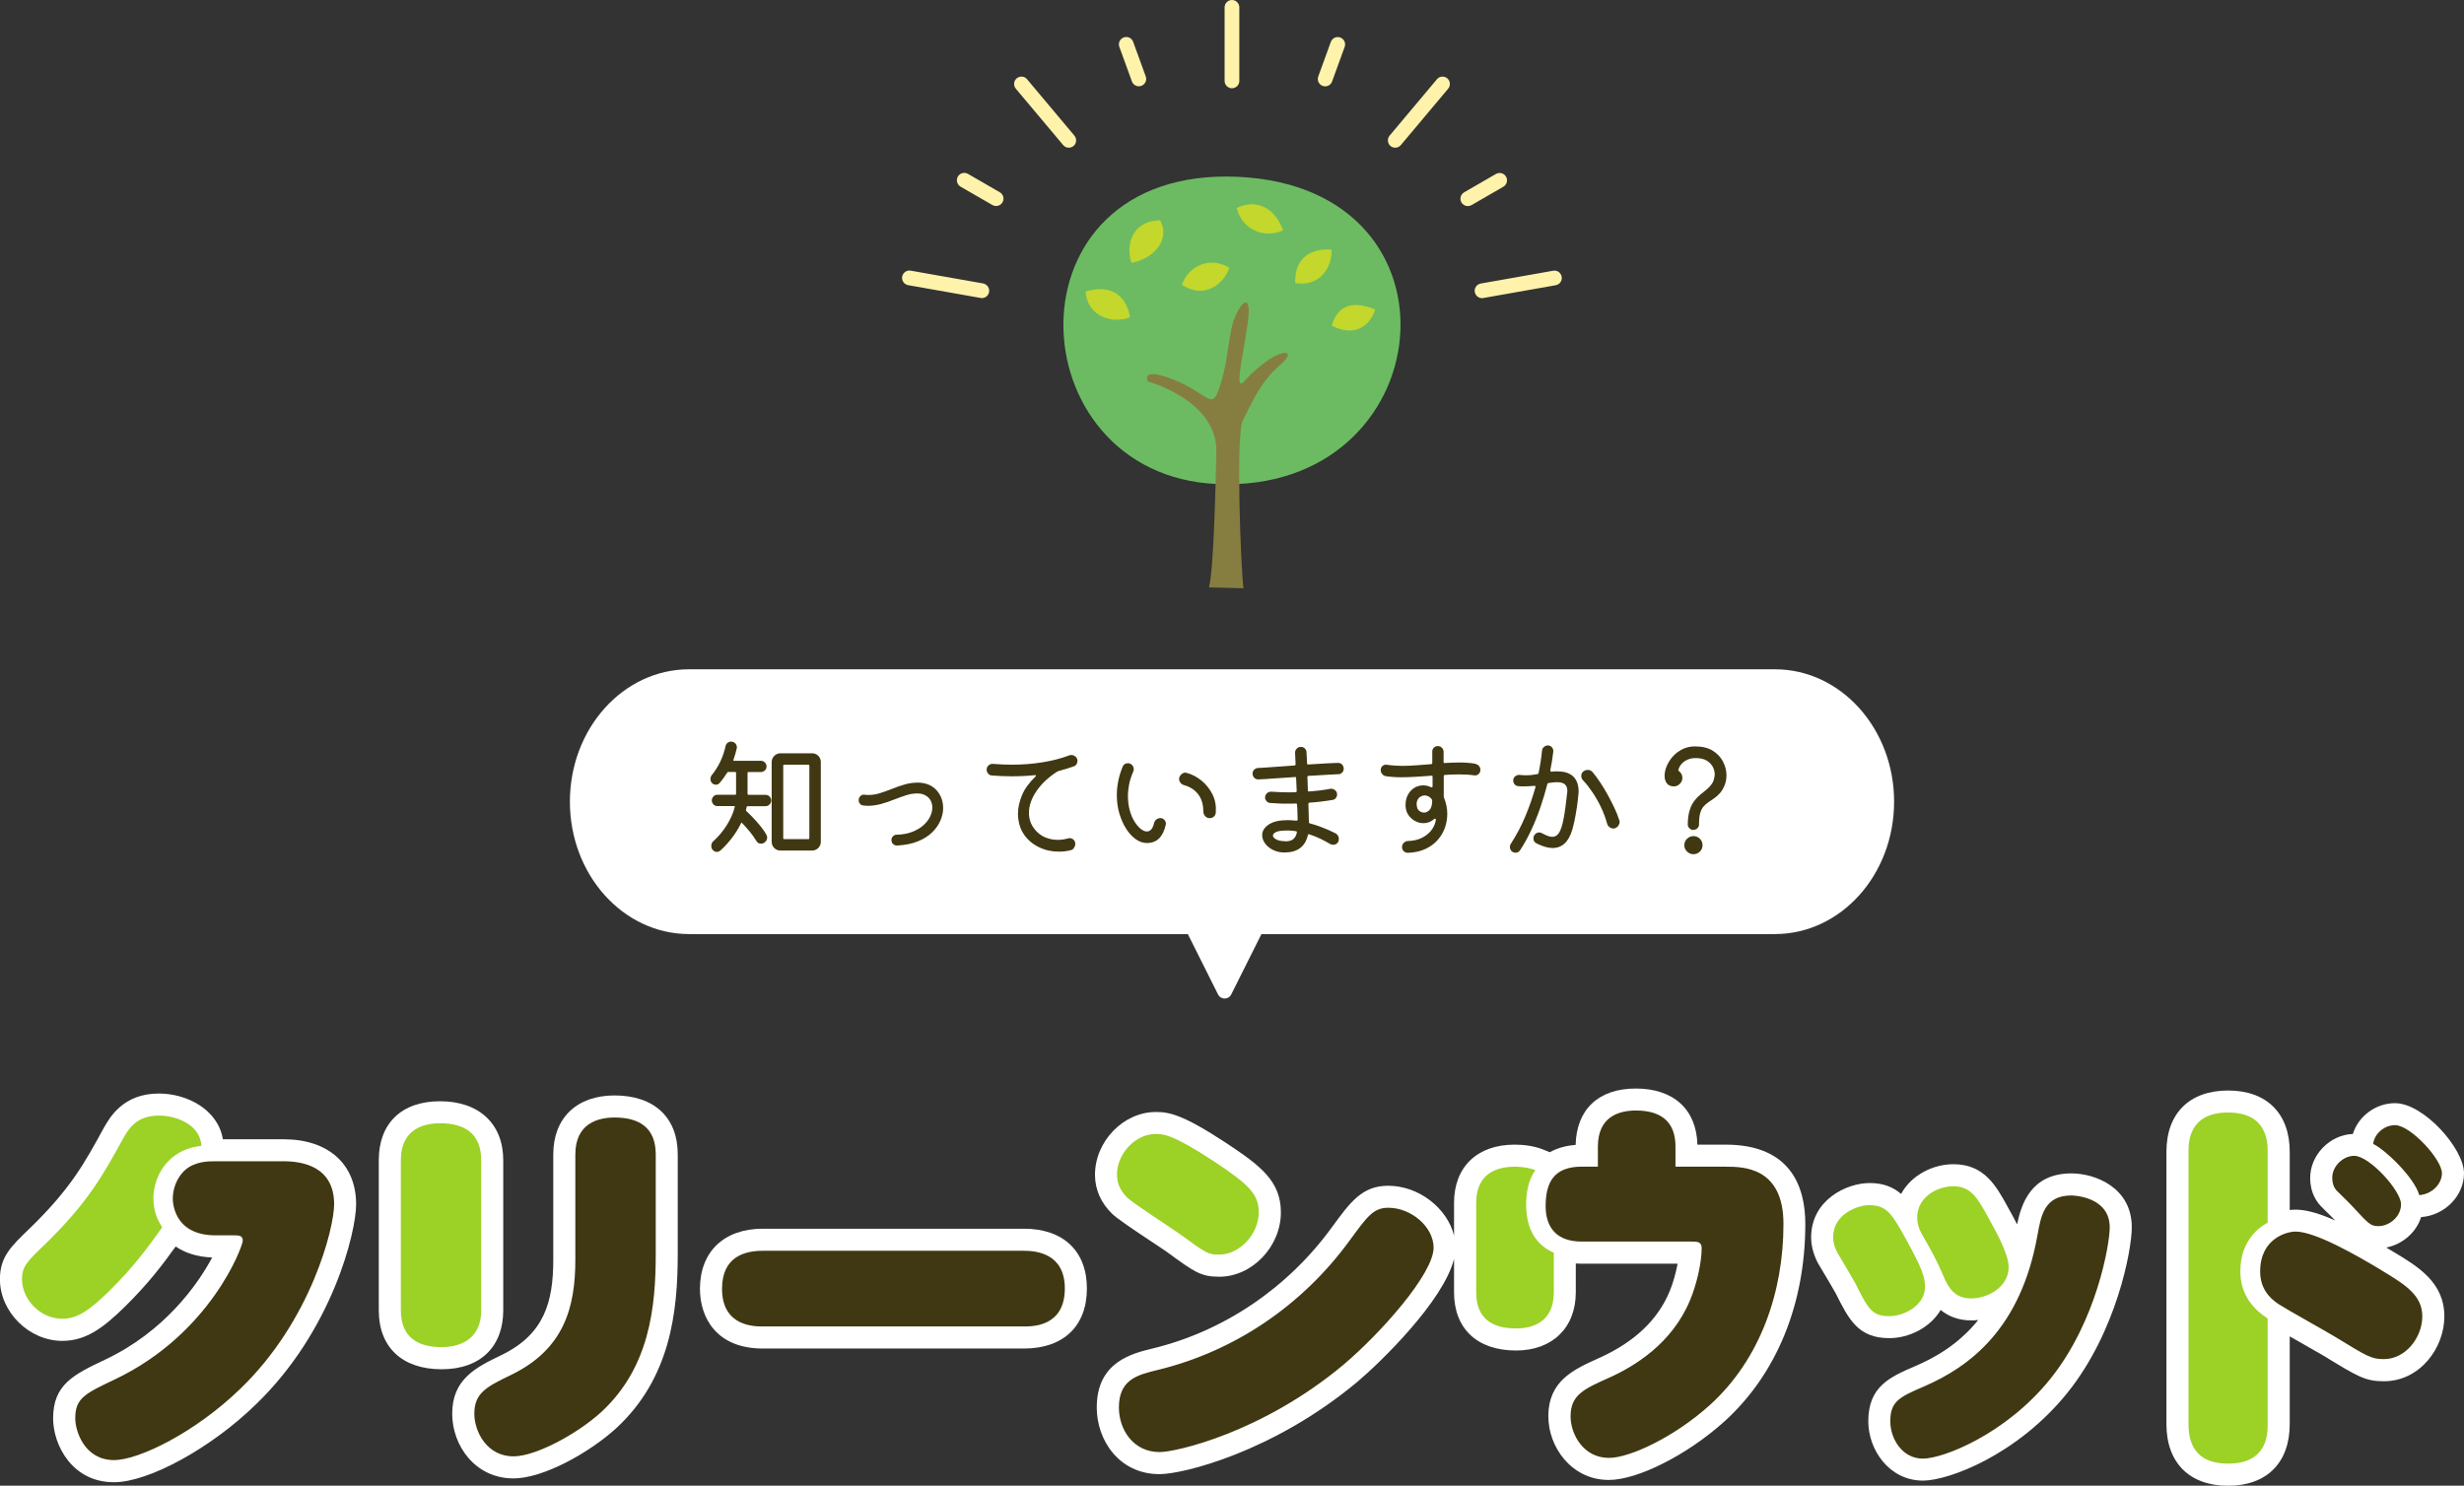
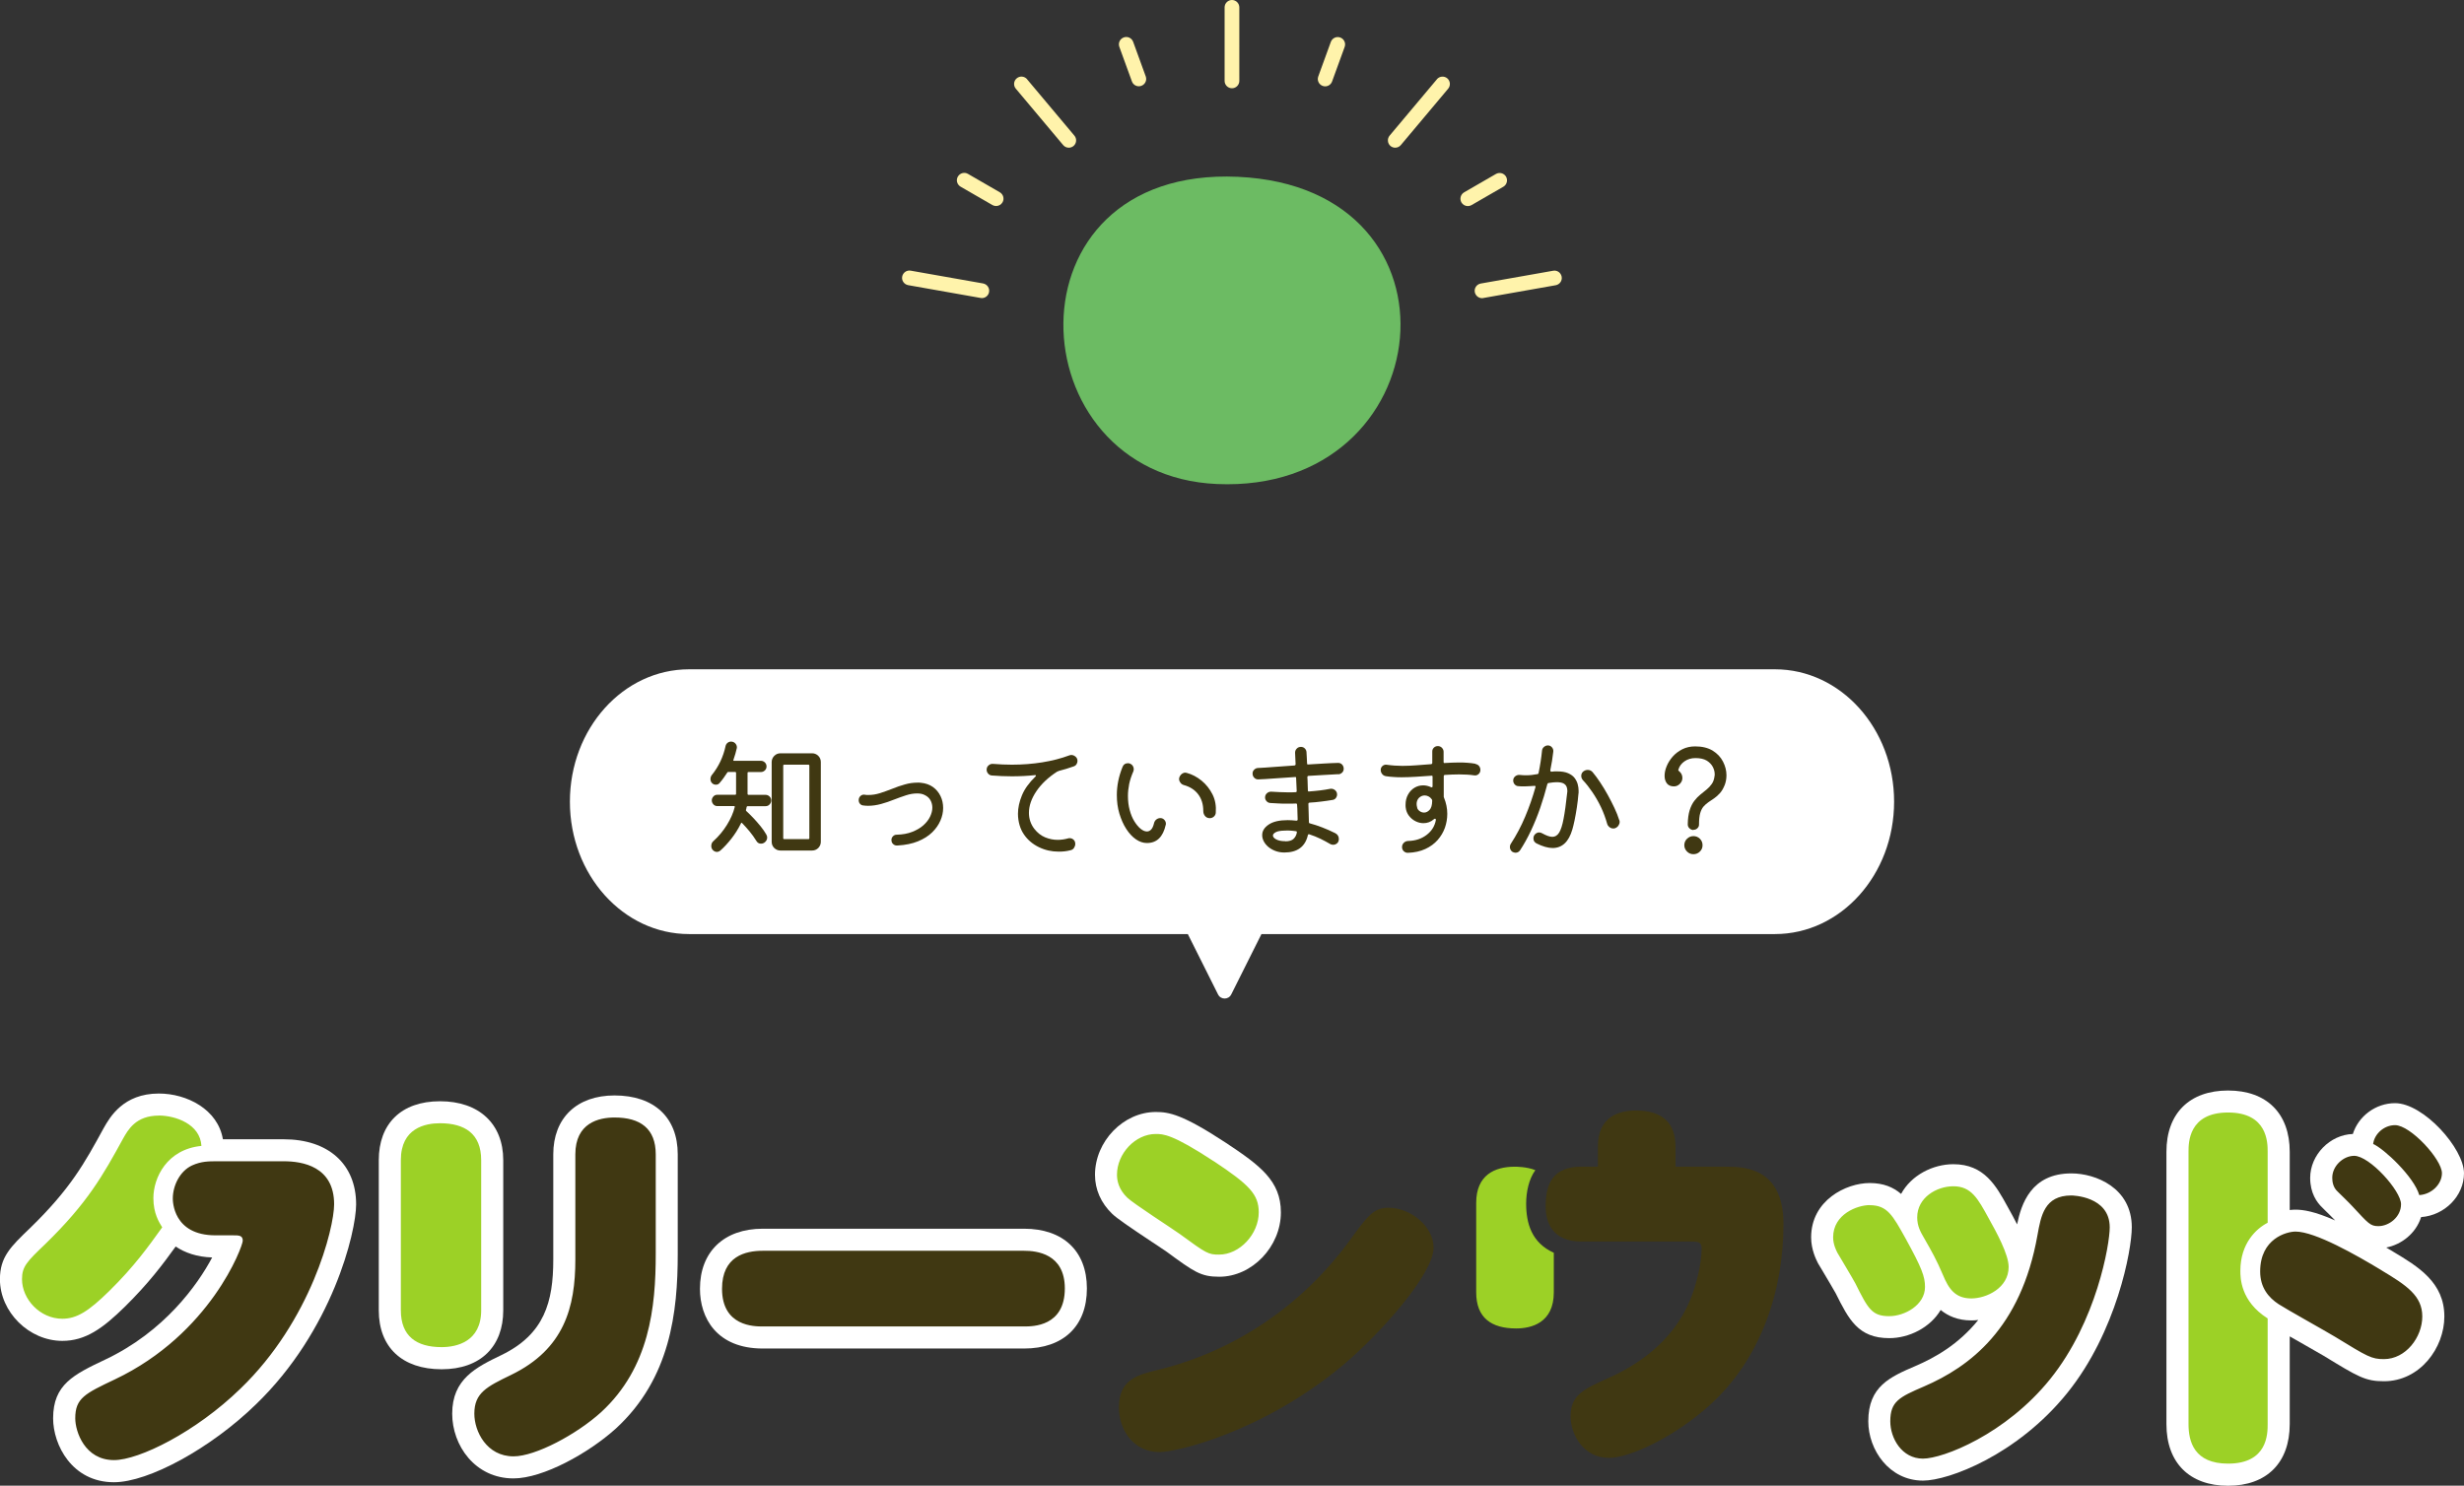
<svg xmlns="http://www.w3.org/2000/svg" id="_レイヤー_2" viewBox="0 0 334.95 202">
  <rect x="0" y="0" width="334.95" height="202" fill="#333333" stroke="none" />
  <g id="_レイヤー_1-2">
    <path d="M241.27,91H93.67c-8.95,0-16.2,8.06-16.2,18s7.25,18,16.2,18h67.8l4.11,8.21c.37,.74,1.42,.74,1.79,0l4.11-8.21h69.8c8.95,0,16.2-8.06,16.2-18s-7.25-18-16.2-18Z" style="fill:#fff;" />
    <g style="isolation:isolate;">
      <path d="M101.63,107.96c0,.07,.04,.11,.11,.11h2.34c.2,0,.38,.08,.53,.22,.15,.15,.23,.33,.23,.55,0,.2-.08,.38-.23,.54-.15,.16-.33,.23-.53,.23h-2.47s-.08,.03-.11,.09c-.01,.07-.03,.15-.04,.22-.02,.08-.04,.15-.06,.21,0,.07,.02,.12,.05,.14,.3,.28,.62,.59,.96,.95,.34,.36,.67,.74,.98,1.12s.57,.76,.77,1.11c.08,.14,.13,.28,.13,.41,0,.29-.13,.53-.4,.72-.12,.08-.26,.13-.43,.13-.28,0-.49-.12-.63-.36-.29-.47-.61-.92-.96-1.34s-.69-.79-1-1.11c-.06-.06-.11-.05-.14,.04-.37,.76-.81,1.45-1.3,2.08-.5,.63-.99,1.17-1.49,1.61-.16,.13-.32,.2-.49,.2-.23,0-.43-.11-.61-.32-.05-.07-.08-.15-.11-.23s-.04-.17-.04-.25c0-.29,.1-.51,.29-.67,.71-.64,1.32-1.37,1.83-2.19,.51-.82,.87-1.63,1.07-2.44,.02-.08,0-.13-.09-.13h-2.27c-.22,0-.4-.08-.54-.23-.14-.16-.22-.34-.22-.54s.07-.38,.22-.54c.14-.16,.32-.23,.54-.23h2.43c.07,0,.11-.04,.11-.11v-2.88c0-.07-.04-.11-.11-.11h-.95c-.07,0-.11,.02-.13,.07-.16,.24-.32,.48-.49,.72-.17,.24-.36,.48-.57,.72-.12,.14-.28,.22-.49,.22-.22,0-.4-.08-.54-.23-.13-.14-.2-.32-.2-.54,0-.2,.06-.38,.18-.54,.47-.58,.86-1.2,1.17-1.86s.55-1.36,.7-2.08c.04-.18,.13-.33,.27-.44,.14-.11,.3-.17,.47-.17,.23,0,.42,.08,.57,.23,.15,.16,.23,.34,.23,.54,0,.07,0,.13-.02,.16-.05,.23-.11,.47-.19,.74-.08,.26-.17,.53-.26,.81-.04,.08-.01,.13,.07,.13h3.67c.2,0,.38,.08,.53,.22,.15,.15,.23,.33,.23,.55s-.08,.4-.23,.54c-.15,.14-.33,.22-.53,.22h-1.71c-.07,0-.11,.04-.11,.11v2.88Zm4.46-5.54h4.3c.32,0,.6,.11,.84,.34,.23,.23,.35,.51,.35,.85v10.84c0,.32-.11,.6-.34,.84-.23,.23-.51,.35-.85,.35h-4.3c-.32,0-.6-.11-.84-.34-.23-.23-.35-.51-.35-.85v-10.84c0-.32,.12-.6,.35-.84,.23-.23,.51-.35,.84-.35Zm.38,11.56c0,.07,.04,.11,.11,.11h3.33c.07,0,.11-.04,.11-.11v-9.9c0-.07-.04-.11-.11-.11h-3.33c-.07,0-.11,.04-.11,.11v9.9Z" style="fill:#403812;" />
      <path d="M121.97,114.96c-.22,.01-.4-.05-.56-.2-.16-.14-.23-.33-.23-.56,0-.19,.07-.36,.21-.5,.14-.14,.3-.21,.49-.21,.82-.02,1.53-.15,2.13-.39s1.11-.53,1.51-.89c.4-.36,.71-.75,.91-1.17,.2-.42,.31-.83,.31-1.22,0-.36-.08-.69-.24-.99-.16-.3-.4-.53-.73-.7-.17-.1-.35-.16-.53-.2-.19-.04-.38-.05-.58-.05-.47,0-.97,.08-1.49,.25-.53,.17-1.08,.37-1.65,.59-.57,.23-1.15,.43-1.74,.59s-1.18,.25-1.78,.25c-.22,0-.44-.02-.68-.05-.18-.02-.32-.11-.43-.24s-.16-.3-.16-.48c0-.24,.09-.43,.26-.58,.17-.15,.38-.2,.6-.15,.08,.01,.16,.02,.23,.03,.07,0,.15,0,.23,0,.52,0,1.04-.08,1.58-.25,.53-.17,1.08-.37,1.65-.59,.56-.23,1.13-.43,1.71-.59,.58-.17,1.16-.25,1.75-.25h.22c.07,0,.14,0,.22,.02,.65,.06,1.2,.26,1.65,.58,.45,.33,.79,.74,1.03,1.24s.35,1.04,.35,1.61-.12,1.13-.37,1.71-.62,1.11-1.12,1.6c-.5,.49-1.15,.9-1.93,1.22-.78,.32-1.71,.51-2.79,.57Z" style="fill:#403812;" />
      <path d="M143.91,104.84c-.06,.01-.13,.04-.2,.07-1.21,.78-2.15,1.67-2.83,2.67-.67,1-1.01,1.98-1.01,2.94,0,.8,.24,1.52,.72,2.16,.43,.55,.93,.94,1.49,1.17,.56,.23,1.13,.34,1.69,.34,.48,0,.95-.07,1.42-.2,.04-.01,.07-.02,.11-.03,.04,0,.07,0,.11,0,.2,0,.38,.07,.53,.21,.15,.14,.23,.33,.23,.57,0,.19-.06,.37-.17,.54-.11,.17-.27,.28-.48,.32-.26,.07-.53,.12-.8,.15-.27,.03-.54,.04-.82,.04-.95,0-1.84-.2-2.68-.61-.84-.41-1.52-.98-2.03-1.73-.25-.36-.45-.78-.59-1.26-.14-.48-.22-1-.22-1.55,0-.79,.18-1.63,.54-2.5,.36-.88,.98-1.73,1.85-2.57,.04-.04,.05-.07,.05-.11,0-.06-.04-.08-.13-.07-1.02,.11-2.07,.16-3.15,.16-.9,0-1.8-.04-2.7-.11-.2-.01-.38-.1-.51-.25-.14-.16-.21-.34-.21-.54,0-.24,.09-.44,.27-.59,.18-.16,.38-.22,.61-.2,.86,.07,1.72,.11,2.56,.11,1.44,0,2.81-.11,4.12-.32,1.31-.21,2.54-.52,3.69-.95,.1-.04,.19-.05,.27-.05,.2,0,.39,.08,.57,.23,.17,.15,.26,.34,.26,.58,0,.16-.04,.3-.13,.44-.08,.14-.21,.24-.38,.3-.67,.24-1.36,.45-2.07,.63Z" style="fill:#403812;" />
      <path d="M155.9,114.62c-.5,0-1-.17-1.48-.5s-.92-.8-1.31-1.4c-.39-.6-.7-1.3-.94-2.09s-.35-1.64-.35-2.54c0-.61,.06-1.24,.19-1.89,.13-.65,.33-1.3,.6-1.96,.13-.31,.37-.47,.72-.47,.12,0,.23,.02,.32,.07,.16,.07,.27,.17,.35,.31,.08,.13,.12,.27,.12,.41,0,.11-.02,.21-.05,.31-.26,.59-.45,1.16-.57,1.72-.11,.56-.17,1.1-.17,1.63,0,.7,.08,1.34,.24,1.93,.16,.59,.37,1.1,.64,1.53s.55,.77,.85,1.01c.3,.24,.58,.36,.85,.36,.22,0,.41-.09,.58-.27,.17-.18,.29-.46,.38-.83,.05-.22,.15-.39,.31-.52,.16-.13,.35-.2,.55-.2,.22,0,.4,.08,.54,.23s.22,.33,.22,.52c0,.07,0,.13-.02,.16-.37,1.66-1.22,2.48-2.56,2.48Zm8.55-3.38c-.26,0-.48-.1-.64-.29s-.24-.43-.24-.7c0-.89-.23-1.64-.69-2.25s-1.11-1.03-1.95-1.26c-.22-.06-.39-.19-.51-.39-.13-.2-.17-.4-.12-.6,.06-.2,.17-.37,.32-.5,.16-.13,.33-.2,.52-.2,.04,0,.1,.01,.2,.04,.71,.19,1.37,.54,2,1.05,.62,.51,1.12,1.14,1.49,1.88,.37,.74,.51,1.57,.44,2.48-.01,.2-.1,.38-.25,.52-.16,.14-.34,.22-.56,.22Z" style="fill:#403812;" />
      <path d="M181.91,105.26c-.5,.02-1.11,.06-1.81,.1s-1.44,.09-2.22,.13c-.11,.01-.16,.07-.16,.18,.02,.29,.04,.58,.04,.88,0,.3,.01,.61,.03,.92,0,.11,.05,.16,.16,.14,.5-.04,1-.08,1.48-.14,.48-.06,.94-.13,1.39-.22,.24-.04,.46,.02,.65,.17,.19,.15,.29,.35,.29,.6,0,.18-.06,.34-.17,.49-.11,.14-.26,.23-.44,.25-.48,.08-.99,.16-1.52,.22-.53,.07-1.07,.12-1.61,.15-.11,.01-.16,.07-.16,.18,.02,.46,.04,.89,.04,1.31,0,.42,.01,.8,.03,1.15,0,.11,.05,.17,.14,.18,.53,.14,1.08,.32,1.65,.54,.57,.22,1.17,.48,1.79,.79,.32,.17,.49,.43,.49,.79,0,.25-.08,.45-.23,.58-.16,.14-.34,.21-.54,.21-.14,0-.27-.03-.38-.09-.43-.25-.89-.5-1.36-.73-.47-.23-.98-.43-1.5-.6-.01-.01-.04-.02-.07-.02-.07,0-.11,.04-.13,.13-.36,1.57-1.43,2.36-3.2,2.36-.47,0-.91-.08-1.32-.25-.41-.17-.77-.4-1.05-.69-.29-.29-.49-.63-.59-1-.04-.14-.05-.29-.05-.43,0-.56,.3-1.04,.9-1.44,.6-.4,1.46-.59,2.57-.59,.18,0,.37,0,.57,.02,.2,.01,.4,.03,.6,.05,.12,0,.18-.05,.18-.16-.01-.3-.02-.62-.03-.95,0-.34-.02-.69-.05-1.06,0-.11-.05-.16-.16-.16-.2,.01-.41,.02-.61,.02h-.59c-.42,0-.82,0-1.21-.03-.38-.02-.74-.04-1.06-.06-.2-.01-.38-.09-.51-.24-.14-.15-.21-.32-.21-.51,0-.24,.09-.43,.26-.58,.17-.15,.37-.22,.58-.21,.38,.02,.77,.04,1.14,.06,.38,.02,.75,.03,1.12,.03h.52c.18,0,.35,0,.52-.02,.11,0,.16-.05,.16-.16-.01-.3-.02-.6-.04-.89-.01-.29-.02-.58-.04-.87,0-.12-.05-.17-.16-.14-.98,.06-1.92,.12-2.81,.19-.89,.07-1.61,.11-2.16,.13-.22,.01-.4-.06-.56-.22-.16-.16-.23-.35-.23-.58,0-.2,.07-.38,.22-.52,.14-.14,.31-.22,.5-.23,.55-.02,1.27-.07,2.16-.14,.89-.07,1.82-.14,2.81-.2,.11-.02,.16-.08,.16-.18-.01-.31-.03-.6-.04-.86-.02-.26-.03-.5-.03-.7,0-.22,.07-.4,.23-.56,.15-.16,.34-.23,.57-.23,.2,0,.38,.07,.52,.21s.22,.31,.23,.51c.01,.2,.02,.44,.04,.69s.02,.54,.04,.84c0,.11,.05,.16,.16,.14,.76-.05,1.48-.09,2.18-.13s1.31-.07,1.85-.08c.23-.01,.42,.06,.57,.22,.15,.16,.22,.35,.22,.58,0,.2-.07,.38-.22,.52-.14,.14-.32,.22-.52,.23Zm-7.2,9.13c.54,0,.92-.12,1.15-.35,.23-.23,.37-.51,.43-.84,0-.01,0-.02,0-.03,0,0,0-.01,0-.03,0-.08-.05-.13-.14-.13-.24-.04-.49-.06-.74-.08-.25-.02-.51-.02-.77,0-.56,.01-.97,.08-1.22,.22s-.38,.28-.38,.45c0,.19,.15,.37,.45,.53,.3,.16,.7,.24,1.21,.24Z" style="fill:#403812;" />
      <path d="M200.57,103.87c.2,.04,.37,.13,.49,.28s.18,.33,.18,.53c0,.23-.08,.42-.25,.57-.17,.15-.37,.21-.59,.17-.32-.05-.66-.08-1-.1-.34-.02-.69-.03-1.05-.03-.31,0-.63,0-.95,.02s-.65,.03-.98,.05c-.11,.01-.16,.07-.16,.18v2.7s0,.07,0,.1c0,.03,.01,.06,.03,.1,.3,.73,.45,1.47,.45,2.21,0,.65-.11,1.28-.32,1.89-.22,.61-.55,1.17-.99,1.67-.44,.5-1,.91-1.67,1.22-.67,.31-1.46,.49-2.36,.52-.22,.01-.4-.06-.57-.21-.16-.15-.24-.34-.24-.57s.08-.42,.24-.58,.36-.24,.58-.25c1-.02,1.84-.3,2.53-.83,.69-.53,1.11-1.21,1.25-2.03v-.02c0-.07-.03-.12-.08-.14-.05-.02-.11,0-.17,.05-.22,.19-.45,.33-.69,.42s-.5,.13-.75,.13c-.37,0-.73-.09-1.09-.27-.35-.18-.65-.43-.89-.75-.24-.32-.38-.68-.43-1.09-.01-.06-.02-.13-.02-.2v-.2c0-.52,.11-.97,.33-1.37,.22-.4,.51-.71,.87-.93,.36-.22,.76-.33,1.19-.33,.35,0,.71,.08,1.08,.25,.02,.01,.05,.02,.09,.02,.07,0,.11-.05,.11-.14v-1.3c0-.12-.05-.17-.16-.14-.7,.05-1.39,.1-2.07,.14s-1.34,.07-1.98,.07c-.38,0-.76-.01-1.12-.04-.36-.02-.7-.06-1.03-.11-.2-.04-.37-.13-.5-.3s-.19-.34-.19-.55c0-.23,.09-.41,.26-.55,.17-.14,.37-.19,.58-.15,.34,.05,.68,.08,1.03,.11,.35,.02,.71,.04,1.07,.04,.64,0,1.28-.03,1.94-.08,.65-.05,1.31-.1,1.97-.15,.11-.02,.16-.08,.16-.18v-1.51c-.01-.22,.06-.4,.21-.55,.15-.15,.33-.22,.55-.22s.4,.08,.55,.23c.15,.16,.23,.34,.23,.54v1.39c0,.12,.06,.17,.18,.14,.34-.02,.67-.04,.99-.05,.32-.01,.64-.02,.95-.02,.38,0,.76,.01,1.12,.04,.37,.02,.72,.07,1.07,.13Zm-7.92,5.98c.06,.18,.18,.33,.36,.45,.18,.12,.37,.18,.58,.18,.26,0,.51-.12,.74-.36s.35-.65,.36-1.24c0-.08-.02-.16-.07-.22-.13-.18-.28-.31-.45-.39s-.34-.12-.5-.12c-.29,0-.54,.11-.77,.32-.22,.22-.33,.5-.33,.85,0,.14,.03,.32,.09,.52Z" style="fill:#403812;" />
      <path d="M210.76,104.74v.04c0,.1,.05,.14,.16,.14,.13-.02,.26-.04,.39-.04h.37c.61,0,1.11,.08,1.49,.25,.38,.17,.68,.38,.88,.65s.34,.55,.42,.85,.12,.59,.12,.86v.23c0,.07,0,.14-.02,.2-.05,.62-.12,1.25-.22,1.89-.1,.64-.2,1.21-.31,1.74-.11,.52-.21,.93-.3,1.23-.49,1.68-1.39,2.52-2.68,2.52-.62,0-1.36-.21-2.2-.63-.28-.16-.41-.38-.41-.68,0-.24,.08-.43,.24-.58s.34-.23,.53-.23c.14,0,.28,.04,.4,.11,.29,.16,.55,.28,.77,.36,.23,.08,.44,.13,.63,.13,.38,0,.69-.19,.93-.58,.23-.38,.44-1.01,.6-1.89,.17-.88,.33-2.05,.49-3.53,.01-.05,.02-.1,.02-.15v-.15c0-.18-.04-.36-.11-.53-.07-.17-.21-.32-.41-.43-.2-.11-.52-.17-.94-.17-.29,0-.65,.04-1.08,.11-.1,.01-.16,.07-.18,.16-.28,1.08-.6,2.16-.97,3.23-.37,1.07-.79,2.1-1.25,3.08-.46,.98-.96,1.87-1.48,2.67-.16,.23-.37,.34-.63,.34-.14,0-.29-.05-.45-.14-.2-.17-.31-.38-.31-.65,0-.17,.04-.31,.13-.43,.74-1.14,1.4-2.37,1.95-3.69,.56-1.32,1.02-2.66,1.4-4.01,0-.01,0-.02,0-.04,0-.01,0-.02,0-.04,0-.08-.05-.11-.16-.09-.2,.01-.41,.03-.63,.04-.22,.02-.44,.03-.67,.03-.13,0-.27,0-.41,0s-.3-.01-.47-.03c-.19-.01-.35-.09-.49-.24-.13-.15-.2-.33-.2-.53,0-.23,.09-.41,.26-.56,.17-.14,.37-.21,.6-.2,.32,.04,.62,.05,.88,.05s.52-.01,.77-.04c.25-.03,.51-.07,.8-.12,.08-.01,.13-.06,.14-.14,.11-.53,.2-1.05,.28-1.56,.08-.51,.14-1.01,.19-1.5,.02-.2,.11-.37,.27-.5s.33-.2,.52-.2c.22,0,.4,.08,.55,.25,.15,.17,.21,.37,.19,.59-.05,.41-.11,.83-.17,1.25-.07,.43-.15,.86-.24,1.31Zm9.36,6.75c.04,.08,.05,.17,.05,.27,0,.17-.06,.33-.17,.5-.11,.16-.27,.28-.46,.35-.05,.01-.09,.02-.13,.03-.04,0-.08,0-.13,0-.18,0-.34-.06-.49-.17-.14-.11-.25-.26-.31-.44-.22-.79-.5-1.55-.85-2.29-.35-.73-.74-1.41-1.17-2.04s-.85-1.17-1.29-1.63c-.14-.17-.22-.36-.22-.58,0-.24,.09-.44,.27-.59,.18-.14,.38-.22,.61-.22,.26,0,.49,.1,.67,.31,.32,.38,.66,.84,1.02,1.38s.7,1.1,1.03,1.7c.33,.6,.63,1.19,.91,1.78,.28,.59,.49,1.13,.65,1.64Z" style="fill:#403812;" />
      <path d="M230.2,112.85c-.2,0-.38-.08-.54-.23-.16-.15-.23-.33-.23-.53,.01-.78,.1-1.42,.26-1.93,.16-.51,.37-.93,.63-1.27,.26-.34,.53-.62,.83-.86s.58-.47,.85-.69c.27-.22,.5-.47,.7-.76,.2-.28,.32-.64,.37-1.07,.01-.04,.02-.07,.02-.12v-.14c0-.31-.08-.64-.25-.97s-.44-.62-.82-.86c-.38-.23-.89-.35-1.54-.35-.58,0-1.07,.15-1.49,.44s-.7,.67-.83,1.12c-.01,.01-.02,.04-.02,.07,0,.05,.03,.09,.09,.13,.31,.25,.47,.56,.47,.94,0,.3-.11,.57-.34,.8s-.5,.35-.81,.35c-.43,0-.75-.14-.96-.41-.21-.28-.31-.62-.31-1.03s.09-.84,.28-1.3,.46-.9,.82-1.31c.36-.41,.8-.74,1.31-1,.52-.26,1.1-.39,1.75-.39,.96,0,1.75,.2,2.38,.58,.62,.39,1.09,.88,1.4,1.49,.31,.6,.47,1.22,.47,1.85,0,.48-.08,.92-.23,1.31-.19,.48-.41,.86-.67,1.14-.25,.28-.51,.51-.77,.69-.26,.18-.52,.35-.77,.52-.25,.17-.47,.37-.67,.59-.2,.23-.35,.53-.46,.91s-.16,.88-.16,1.5c.01,.21-.05,.38-.2,.53-.14,.15-.32,.23-.54,.23Zm0,3.29c-.34,0-.63-.12-.87-.36s-.37-.53-.37-.86,.12-.64,.37-.88,.54-.36,.87-.36,.64,.12,.88,.36,.36,.53,.36,.88-.12,.62-.36,.86-.53,.36-.88,.36Z" style="fill:#403812;" />
    </g>
    <path d="M168.27,24.04c-32.1-1.45-30.19,40.57-2.84,41.77,30.44,1.33,34.94-40.32,2.84-41.77Z" style="fill:#6cbb63;" />
-     <path d="M169.19,51.8c-1.48,1.62-.28-2.84,.43-7.94,.7-5.09-1.64-2.02-2.22,.82-.61,2.99-.65,5.53-1.88,8.67-.89,2.26-1.68-.08-6.15-1.8-4.47-1.72-3.32,.32-3.32,.32,0,0,9.46,2.55,9.3,9.62-.09,3.76-.34,16.01-1.01,18.37l4.69,.12c-.37-3.1-1.07-21.14-.05-22.91,1.02-1.78,2.15-5,5.02-7.43,2.87-2.43-.49-2.58-4.81,2.14Z" style="fill:#867e40;" />
-     <path d="M147.57,39.64c.3,3.64,3.93,4.38,6.05,3.49-.63-3.44-3.06-4.4-6.05-3.49Zm28.51-1.15c3.45,.55,5.04-2.27,4.92-4.56-3.96-.22-5.04,2.27-4.92,4.56Zm-22.27-2.75c3.63-.73,5.18-3.64,3.88-5.8-3.96,.14-4.64,3.48-3.88,5.8Zm14.31-7.45c.89,3.38,4.26,4.06,6.3,3.01-1.4-3.71-4.26-4.06-6.3-3.01Zm-7.45,10.43c3.06,2.03,5.74-.14,6.45-2.32-3.02-1.76-5.74,.14-6.45,2.32Zm20.37,5.55c3.08,1.65,5.26,0,5.89-2.19-3.66-1.51-5.26,0-5.89,2.19Z" style="fill:#c3d72c;" />
    <path d="M83.54,148.94c-5.14,0-8.33,3.07-8.33,8.01v14.31c0,5.74-1.2,10.14-7.03,12.97-3.45,1.67-6.71,3.25-6.71,7.98,0,4.32,3.11,8.8,8.33,8.8,4.03,0,10.24-3.45,13.94-6.8,7.39-6.8,8.39-15.81,8.39-23.73v-13.53c0-5.02-3.21-8.01-8.59-8.01Z" style="fill:#fff;" />
    <path d="M68.41,178.16v-20.42c0-4.94-3.29-8.01-8.59-8.01s-8.33,3.07-8.33,8.01v20.42c0,5.02,3.19,8.01,8.54,8.01s8.38-3.15,8.38-8.01Z" style="fill:#fff;" />
    <path d="M139.21,167.06h-35.52c-5.27,0-8.54,3.13-8.54,8.17,0,3.92,2.24,8.12,8.54,8.12h35.52c5.35,0,8.54-3.05,8.54-8.17s-3.27-8.12-8.54-8.12Z" style="fill:#fff;" />
    <path d="M38.59,154.9h-8.29c-.67-4.04-4.86-6.22-8.71-6.22-4.84,0-6.66,3.23-7.49,4.69-2.62,4.8-4.52,8.26-10,13.59-2.65,2.54-4.11,3.94-4.11,6.97,0,4.46,3.96,8.38,8.48,8.38,3.15,0,5.49-1.69,8.48-4.62,3.26-3.21,5.17-5.77,6.93-8.21,1.27,.86,2.91,1.42,4.96,1.49-1.99,3.75-6.52,10.09-14.53,13.88-4.27,2.03-7.09,3.37-7.09,7.99,0,3.61,2.57,8.69,8.27,8.69,4.73,0,13.19-4.64,19.26-10.55,10.43-10.03,13.66-23.47,13.66-27.23,0-5.46-3.77-8.85-9.84-8.85Z" style="fill:#fff;" />
    <path d="M281.57,159.54c-5.47,0-6.81,4.18-7.37,6.93-.38-.75-.8-1.52-1.23-2.29l-.05-.09c-1.56-2.85-3.18-5.8-7.38-5.8-2.79,0-5.73,1.49-7.11,4.04-1.06-.91-2.39-1.48-4.27-1.48-3.21,0-7.96,2.35-7.96,7.39,0,1.65,.67,2.99,.89,3.43l.04,.08,.68,1.14c.58,.98,1.55,2.61,1.73,2.95,1.77,3.54,3.05,6.1,7.28,6.1,2.73,0,5.59-1.46,6.99-3.83,.99,.81,2.33,1.42,4.18,1.42,.31,0,.62-.02,.93-.06-2.7,3.34-5.89,5.12-8.54,6.26-3.44,1.48-6.41,2.76-6.41,7.51,0,3.88,2.84,8.07,7.44,8.07,3.49,0,12.83-3.5,19.62-11.93,6.68-8.29,8.76-19.4,8.76-22.51,0-5.38-4.92-7.33-8.22-7.33Z" style="fill:#fff;" />
    <path d="M329.12,165.48c3.22-.23,5.83-2.89,5.83-5.96,0-3.37-5.51-9.53-9.37-9.53-2.64,0-4.98,1.77-5.74,4.19-3.11,.1-5.8,2.84-5.8,5.97,0,2.05,.89,3.33,1.66,4.05l.41,.41c.37,.36,.95,.93,1.33,1.33-2.8-1.24-4.34-1.47-5.4-1.47-.25,0-.52,.02-.78,.05v-7.92c0-5.21-3.13-8.33-8.38-8.33s-8.38,3.11-8.38,8.33v37.03c0,5.25,3.13,8.38,8.38,8.38s8.38-3.13,8.38-8.38v-11.93c.45,.26,.94,.54,1.48,.84,1.36,.77,2.62,1.49,3.12,1.79,4.7,2.87,5.67,3.47,8.2,3.47,4.92,0,8.22-4.55,8.22-8.8,0-4.64-3.55-6.78-6.98-8.83-.32-.19-.61-.37-.92-.55,2.07-.4,4.04-1.92,4.74-4.14Z" style="fill:#fff;" />
    <path d="M156.67,168.9c.87,.58,1.61,1.07,1.92,1.29,3.75,2.75,4.64,3.4,7.15,3.4,4.46,0,8.38-4.09,8.38-8.75,0-4.29-2.83-6.38-7.46-9.45-5.92-3.89-7.75-4.2-9.54-4.2-4.41,0-8.27,3.99-8.27,8.54,0,2,.81,3.84,2.35,5.32,.67,.63,2.23,1.7,5.47,3.86Z" style="fill:#fff;" />
-     <path d="M234.59,155.63h-3.85c-.12-4.78-3.23-7.63-8.38-7.63s-8.06,2.93-8.17,7.66c-1.02,.08-2.31,.33-3.52,1l-.83-.34c-1.4-.57-2.93-.69-3.96-.69-5.07,0-8.22,3.03-8.22,7.91v4.45c-.92-3.71-4.77-6.77-8.96-6.77-3.52,0-5.13,2.2-7.56,5.53l-.14,.19c-6.01,8.22-14.64,14.05-24.29,16.4-2.85,.69-7.62,1.84-7.62,8.03,0,4.39,2.99,9.06,8.54,9.06,3.17,0,15.42-2.98,26.9-12.56,3.17-2.68,11.71-10.98,13.13-16.71v4.55c0,4.95,3.15,7.91,8.43,7.91,4.93,0,8.12-3.1,8.12-7.91v-3.92c.26,.02,.52,.03,.78,.03h13.06c-.24,1.28-.64,2.71-1.1,3.79-1.58,3.82-4.75,6.84-9.46,8.98-3.6,1.61-7.01,3.14-7.01,7.99,0,4.16,3.14,8.64,8.22,8.64,3.94,0,10.71-3.43,15.75-7.99,7.07-6.42,10.96-15.94,10.96-26.82,0-4.92-1.88-10.78-10.83-10.78Z" style="fill:#fff;" />
    <path d="M21.59,151.68c-3.13,0-4.18,1.93-4.86,3.13-2.72,4.96-4.81,8.72-10.55,14.31-2.51,2.4-3.19,3.08-3.19,4.8,0,2.72,2.45,5.38,5.48,5.38,1.98,0,3.6-1.04,6.37-3.76,3.45-3.39,5.33-6.06,7.21-8.67-.42-.68-1.2-1.88-1.2-3.97,0-2.77,1.83-6.63,6.53-7.1-.16-2.98-3.55-4.13-5.8-4.13Zm286.67,14.57v-9.66c0-1.2,0-5.33-5.38-5.33s-5.38,4.13-5.38,5.33v37.03c0,2.4,.78,5.38,5.38,5.38,5.38,0,5.38-4.07,5.38-5.38v-14.36c-3.71-2.35-3.71-5.54-3.71-6.48,0-3.76,2.19-5.75,3.71-6.53Zm-248.44-13.53c-1.98,0-5.33,.63-5.33,5.01v20.42c0,3.5,2.09,5.01,5.54,5.01,2.04,0,5.38-.73,5.38-5.01v-20.42c0-3.6-2.25-5.01-5.59-5.01Zm105.18,5.17c-5.64-3.71-6.89-3.71-7.89-3.71-2.77,0-5.27,2.66-5.27,5.54,0,.78,.21,1.98,1.41,3.13,.89,.84,6.01,4.13,7.1,4.91,3.71,2.72,3.92,2.82,5.38,2.82,2.77,0,5.38-2.77,5.38-5.75,0-2.46-1.31-3.76-6.11-6.95Zm42.46,5.75c0-1.57,.37-3.34,1.25-4.54-1.15-.47-2.56-.47-2.82-.47-2.72,0-5.22,1.15-5.22,4.91v12.17c0,3.45,2.04,4.91,5.43,4.91,2.04,0,5.12-.73,5.12-4.91v-5.38c-3.03-1.36-3.76-4.02-3.76-6.69Zm46.69,.21c-1.62,0-4.96,1.2-4.96,4.39,0,.94,.42,1.78,.58,2.09,.37,.63,2.09,3.5,2.45,4.18,1.72,3.45,2.25,4.44,4.6,4.44,2.09,0,4.86-1.51,4.86-3.97,0-1.41-.42-2.56-2.66-6.63-1.72-3.08-2.45-4.49-4.86-4.49Zm11.38-2.56c-2.25,0-4.91,1.52-4.91,4.23,0,1.15,.42,1.93,.94,2.82,1.05,1.83,1.67,2.92,2.56,5.01,.78,1.88,1.67,3.19,3.86,3.19,2.04,0,5.07-1.41,5.07-4.28,0-1.72-1.67-4.75-2.72-6.63-1.46-2.66-2.35-4.34-4.8-4.34Z" style="fill:#9cd126;" />
    <path d="M83.54,151.94c-2.14,0-5.33,.73-5.33,5.01v14.31c0,6.48-1.52,12.17-8.72,15.67-3.34,1.62-5.01,2.45-5.01,5.28,0,2.4,1.67,5.8,5.33,5.8,2.98,0,8.57-2.98,11.91-6.01,6.58-6.06,7.42-14.26,7.42-21.52v-13.53c0-3.5-2.09-5.01-5.59-5.01Zm55.67,18.12h-35.52c-2.35,0-5.54,.73-5.54,5.17,0,5.12,4.39,5.12,5.54,5.12h35.52c1.2,0,5.54,0,5.54-5.17,0-4.75-3.87-5.12-5.54-5.12Zm49.51-5.85c-2.04,0-2.87,1.2-5.28,4.49-6.37,8.72-15.51,14.99-26.01,17.55-2.82,.68-5.33,1.31-5.33,5.12,0,2.98,1.93,6.06,5.54,6.06,2.19,0,13.89-2.61,24.97-11.86,5.07-4.28,12.27-12.38,12.27-15.93,0-2.82-3.03-5.43-6.16-5.43Zm92.85-1.67c-3.66,0-4.13,2.77-4.6,5.38-2.25,12.74-9.25,17.92-15.41,20.58-3.39,1.46-4.6,2.04-4.6,4.75,0,2.3,1.57,5.07,4.44,5.07,2.72,0,11.23-3.29,17.29-10.81,6.32-7.84,8.1-18.33,8.1-20.63,0-4.28-5.12-4.34-5.22-4.34Zm-242.98-4.65h-9.04c-1.2,0-2.19,0-3.45,.57-1.67,.78-2.61,2.77-2.61,4.49,0,.31,0,5.01,5.8,5.01h2.4c.78,0,1.31,0,1.31,.73,0,.78-4.39,12.69-17.39,18.86-4.07,1.93-5.38,2.56-5.38,5.28,0,1.83,1.3,5.69,5.27,5.69,3.4,0,11.12-3.81,17.18-9.71,9.61-9.25,12.74-21.83,12.74-25.07,0-5.17-4.34-5.85-6.84-5.85Zm285.16,14.83c-3.45-2.09-9.04-5.27-11.7-5.27-1.2,0-4.81,.94-4.81,5.43,0,2.19,1.15,3.55,2.51,4.44,1.04,.68,6.48,3.71,7.68,4.44,4.44,2.72,4.96,3.03,6.63,3.03,2.98,0,5.22-2.98,5.22-5.8s-2.14-4.23-5.54-6.27Zm-3.94-8.67c2.14,2.3,2.4,2.66,3.5,2.66,1.46,0,3.08-1.25,3.08-2.98,0-1.83-4.28-6.58-6.37-6.58-1.46,0-2.98,1.36-2.98,2.98,0,.52,.1,1.31,.73,1.88,.37,.37,1.51,1.46,2.04,2.04Zm5.77-11.07c-1.51,0-2.82,1.2-2.98,2.56,1.46,.63,5.54,4.44,6.27,6.95,1.72-.11,3.08-1.52,3.08-2.98,0-1.88-4.28-6.53-6.37-6.53Zm-90.98,5.64h-6.84v-2.72c0-3.13-1.67-4.91-5.38-4.91-2.24,0-5.17,.78-5.17,4.91v2.72h-2.19c-3.87,0-4.91,2.25-4.91,5.38,0,2.19,.89,4.81,4.91,4.81h14.94c.73,0,1.36,0,1.36,.89,0,2.04-.73,5.07-1.57,7.05-2.45,5.95-7.62,9.04-10.97,10.55-3.5,1.57-5.28,2.35-5.28,5.28,0,2.4,1.72,5.64,5.22,5.64,2.82,0,8.88-2.82,13.74-7.21,6.84-6.21,9.98-15.36,9.98-24.6,0-7.78-5.54-7.78-7.83-7.78Z" style="fill:#403812;" />
    <path d="M154.04,5.69c-.19-.52-.76-.79-1.28-.6-.52,.19-.79,.76-.6,1.28l1.71,4.7c.15,.41,.53,.66,.94,.66,.11,0,.23-.02,.34-.06,.52-.19,.79-.76,.6-1.28l-1.71-4.7Zm-14.42,5.08c-.35-.42-.99-.48-1.41-.12-.42,.35-.48,.99-.12,1.41l6.43,7.66c.2,.24,.48,.36,.77,.36,.23,0,.46-.08,.64-.23,.42-.35,.48-.99,.12-1.41l-6.43-7.66Zm-5.97,27.77l-9.85-1.74c-.55-.1-1.06,.27-1.16,.81-.1,.54,.27,1.06,.81,1.16l9.85,1.74c.06,.01,.12,.02,.17,.02,.48,0,.9-.34,.98-.83,.1-.54-.27-1.06-.81-1.16Zm2.26-12.4l-4.33-2.5c-.48-.28-1.09-.11-1.37,.37-.28,.48-.11,1.09,.37,1.37l4.33,2.5c.16,.09,.33,.13,.5,.13,.35,0,.68-.18,.87-.5,.28-.48,.11-1.09-.37-1.37ZM167.47,0c-.55,0-1,.45-1,1V11c0,.55,.45,1,1,1s1-.45,1-1V1c0-.55-.45-1-1-1Zm43.67,36.81l-9.85,1.74c-.54,.1-.91,.61-.81,1.16,.09,.48,.51,.83,.98,.83,.06,0,.12,0,.17-.02l9.85-1.74c.54-.1,.91-.61,.81-1.16-.1-.54-.61-.91-1.16-.81Zm-6.41-12.79c-.28-.48-.89-.64-1.37-.37l-4.33,2.5c-.48,.28-.64,.89-.37,1.37,.19,.32,.52,.5,.87,.5,.17,0,.34-.04,.5-.13l4.33-2.5c.48-.28,.64-.89,.37-1.37Zm-22.54-18.92c-.52-.19-1.09,.08-1.28,.6l-1.71,4.7c-.19,.52,.08,1.09,.6,1.28,.11,.04,.23,.06,.34,.06,.41,0,.79-.25,.94-.66l1.71-4.7c.19-.52-.08-1.09-.6-1.28Zm13.14,5.68l-6.43,7.66c-.35,.42-.3,1.05,.12,1.41,.19,.16,.42,.23,.64,.23,.29,0,.57-.12,.77-.36l6.43-7.66c.35-.42,.3-1.05-.12-1.41-.42-.35-1.05-.3-1.41,.12Z" style="fill:#fff3ab;" />
  </g>
</svg>